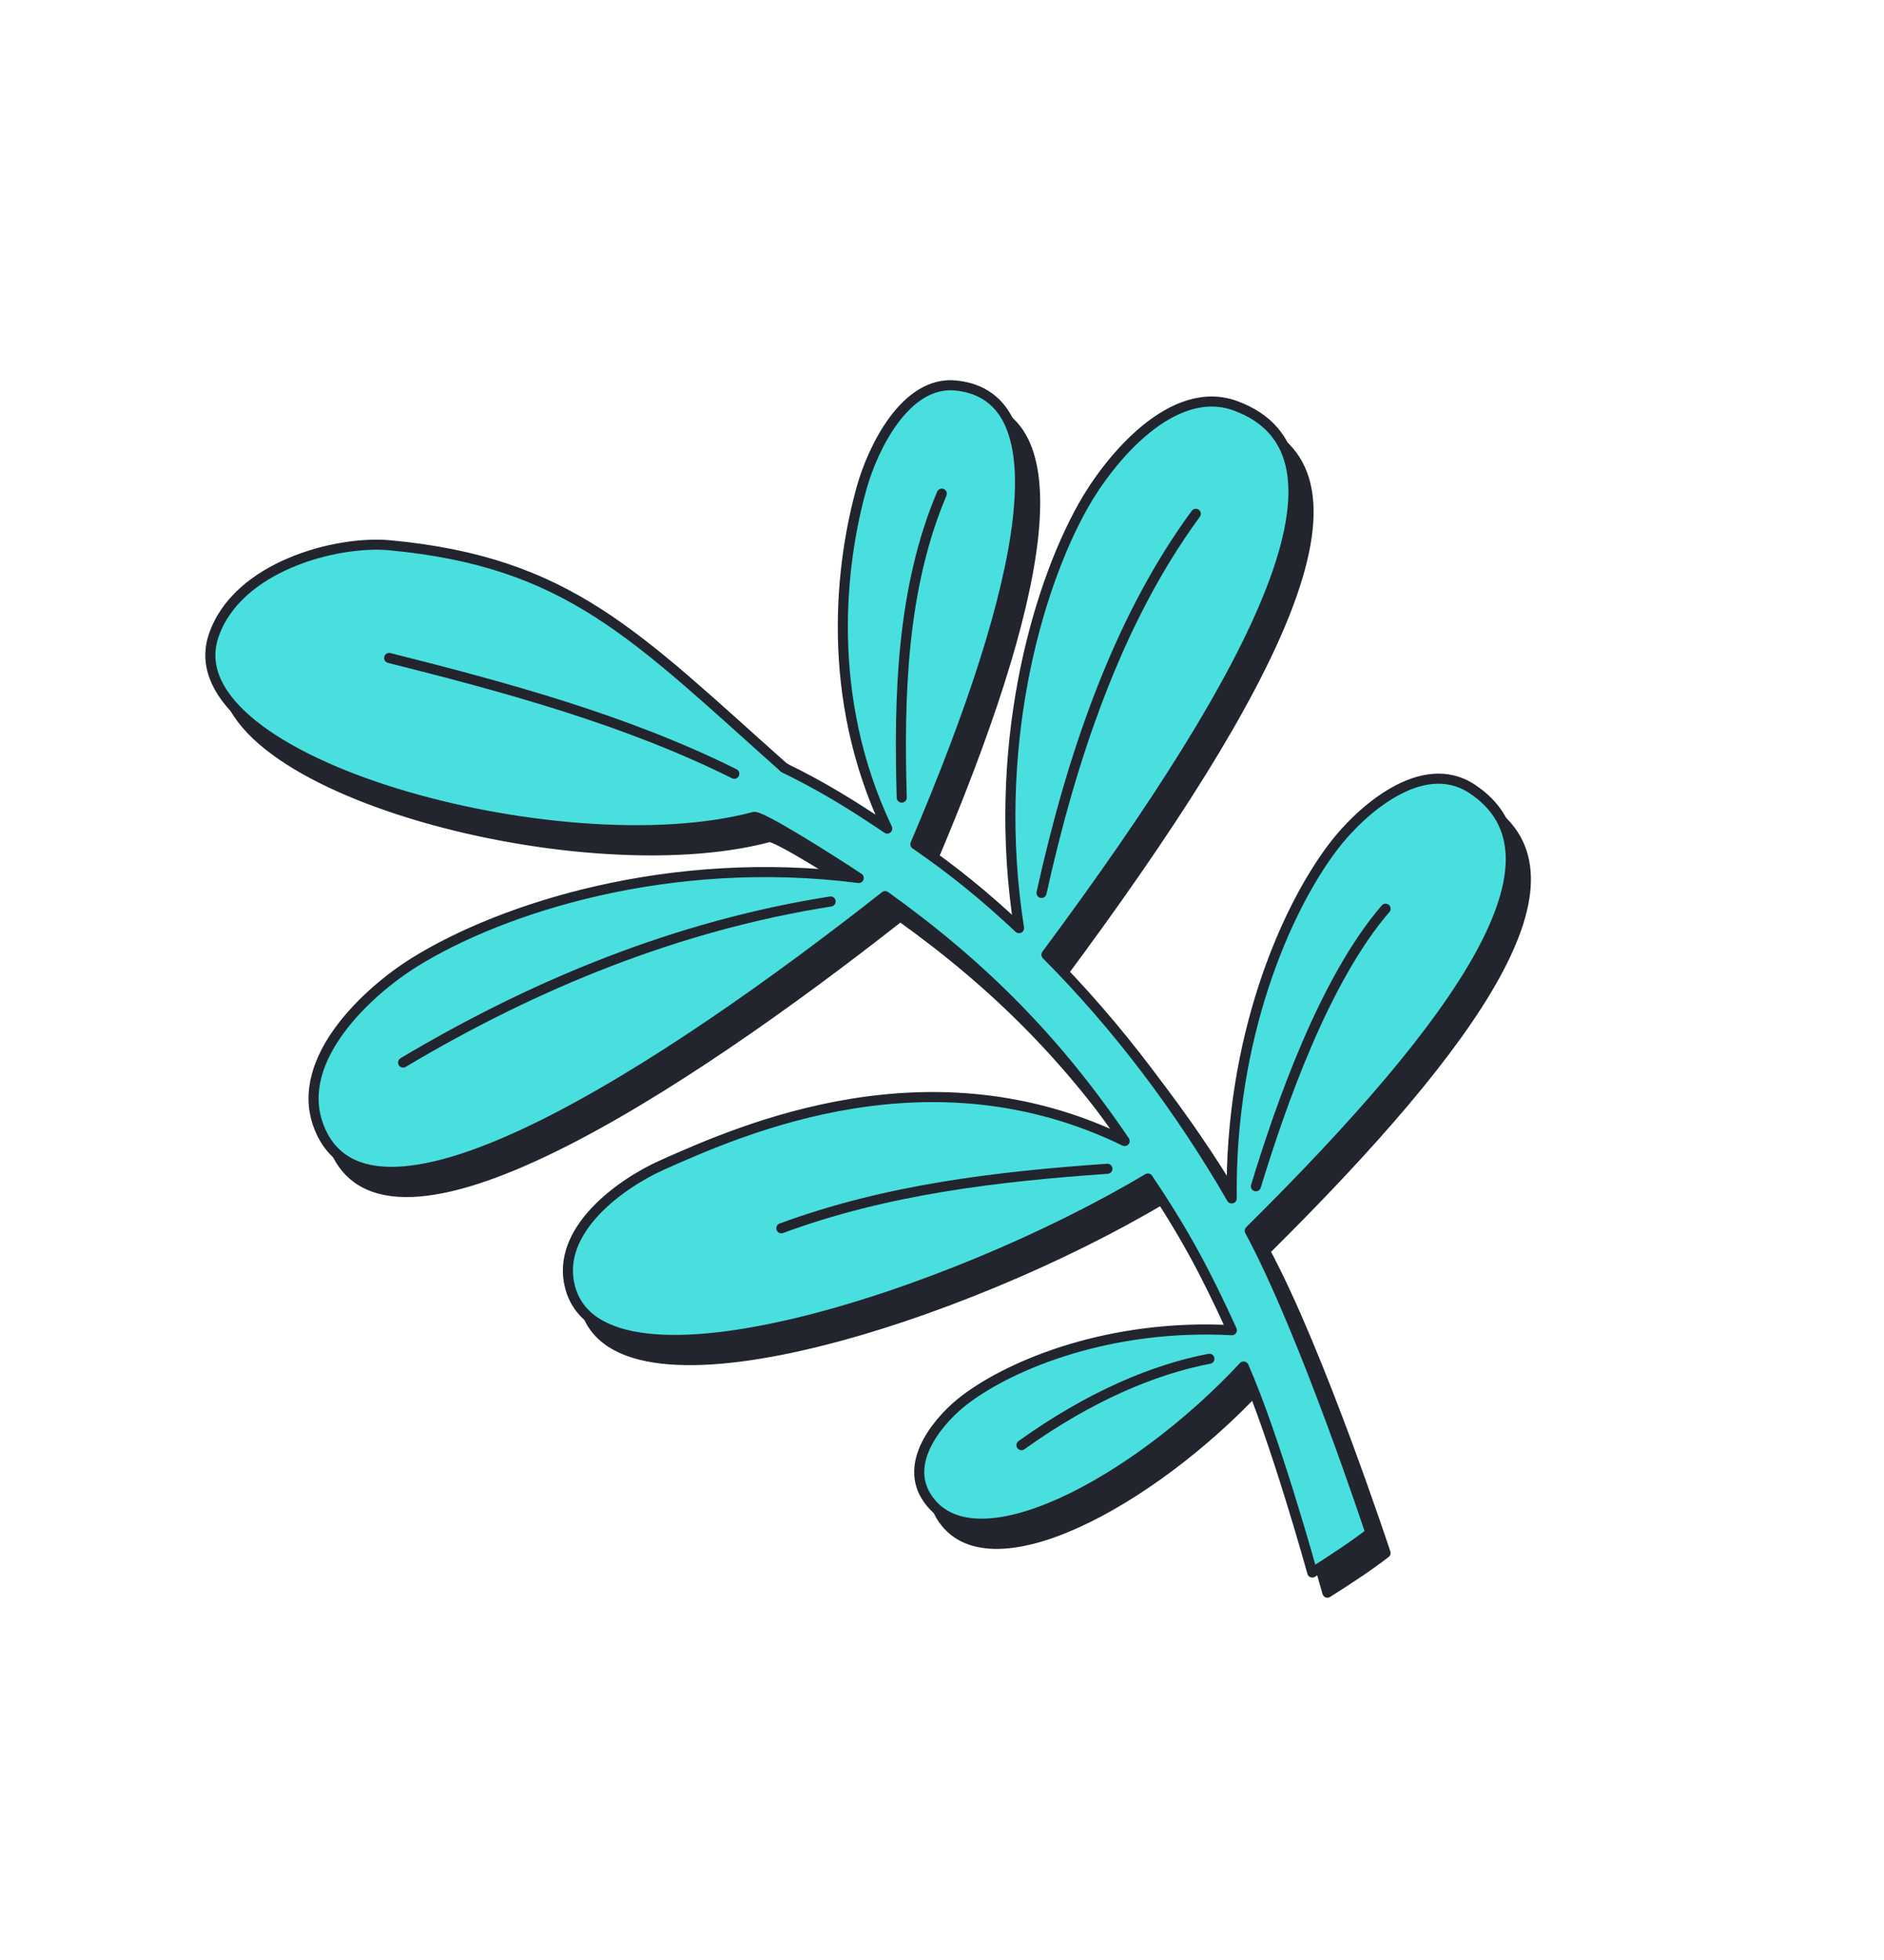
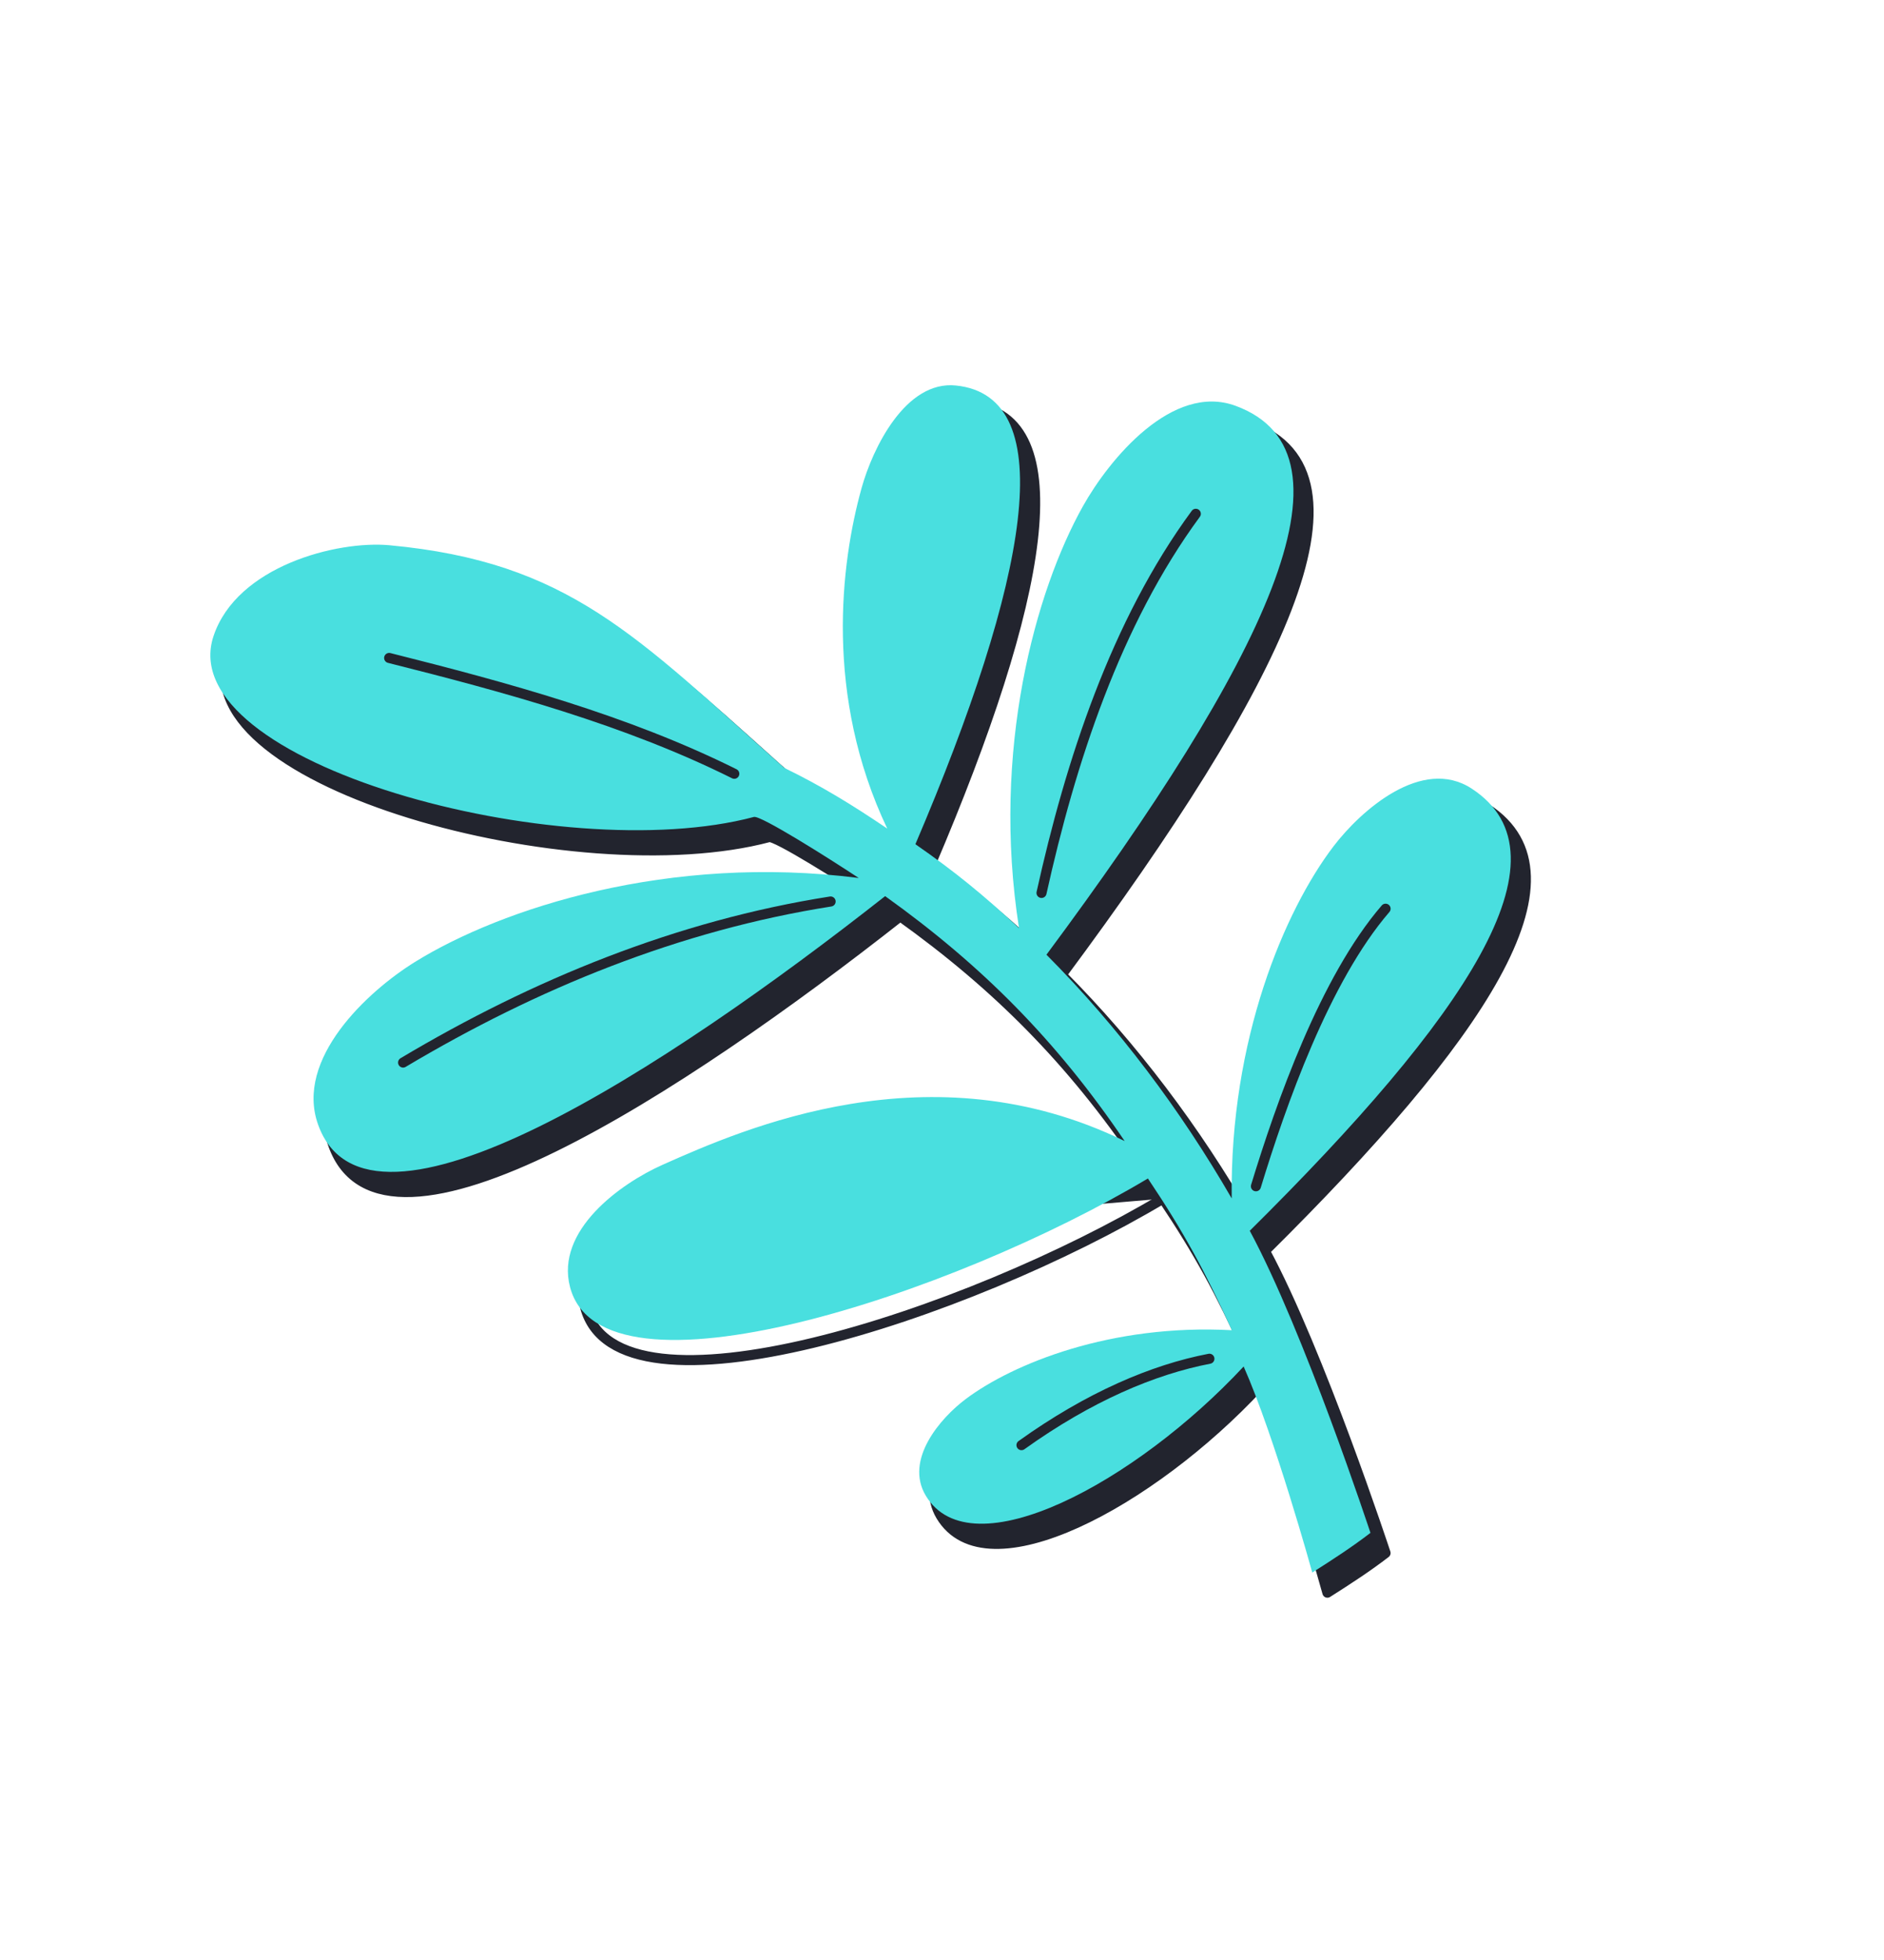
<svg xmlns="http://www.w3.org/2000/svg" width="374" height="389" viewBox="0 0 374 389" fill="none">
-   <path fill-rule="evenodd" clip-rule="evenodd" d="M173.47 178.236C167.554 174.328 153.999 165.765 152.664 166.12C114.343 176.325 37.015 155.345 45.385 130.236C50.015 116.342 69.921 111.235 80.324 112.204C115.905 115.518 129.164 130.111 158.684 156.386C159.229 156.481 158.162 156.135 158.684 156.386C166.087 159.976 172.292 163.802 179.13 168.428C166.618 142.103 169.876 115.77 174.045 100.822C176.235 92.97 182.746 79.479 192.753 80.502C213.881 82.658 207.018 119.303 184.718 171.535C192.471 176.902 198.34 181.693 205.29 188.188C199.743 152.911 208.574 121.251 217.964 104.479C223.207 95.109 235.75 79.921 248.285 84.537C274.245 94.09 253.831 135.457 210.734 193.459C225.013 207.8 237.375 224.284 247.511 241.827C247.107 210.291 258.035 184.664 267.712 171.962C273.143 164.835 285.298 154.06 295.153 160.5C315.618 173.878 293.749 206.015 251.095 248.246C261.904 268.282 275.052 308.195 275.052 308.195C271.511 310.92 267.79 313.353 263.505 316.068C263.505 316.068 256.066 289.155 249.881 275.179C228.483 298.152 195.795 315.83 186.785 300.823C182.508 293.697 189.671 285.419 194.696 281.65C204.082 274.608 223.575 266.681 247.541 267.981C242.242 256.373 238.092 248.625 230.874 237.867C192.101 261.035 122.564 283.838 116.16 259.419C113.212 248.177 126.206 238.857 134.513 235.16C150.616 227.99 187.695 211.64 226.258 230.44C212.758 210.524 197.978 195.616 178.711 181.837C135.523 215.807 75.976 254.876 66.132 227.143C61.514 214.14 75.933 200.749 85.375 194.899C102.618 184.218 135.882 173.433 173.47 178.236Z" fill="#22242E" />
+   <path fill-rule="evenodd" clip-rule="evenodd" d="M173.47 178.236C167.554 174.328 153.999 165.765 152.664 166.12C114.343 176.325 37.015 155.345 45.385 130.236C50.015 116.342 69.921 111.235 80.324 112.204C115.905 115.518 129.164 130.111 158.684 156.386C159.229 156.481 158.162 156.135 158.684 156.386C166.087 159.976 172.292 163.802 179.13 168.428C166.618 142.103 169.876 115.77 174.045 100.822C176.235 92.97 182.746 79.479 192.753 80.502C213.881 82.658 207.018 119.303 184.718 171.535C192.471 176.902 198.34 181.693 205.29 188.188C199.743 152.911 208.574 121.251 217.964 104.479C223.207 95.109 235.75 79.921 248.285 84.537C274.245 94.09 253.831 135.457 210.734 193.459C225.013 207.8 237.375 224.284 247.511 241.827C247.107 210.291 258.035 184.664 267.712 171.962C273.143 164.835 285.298 154.06 295.153 160.5C315.618 173.878 293.749 206.015 251.095 248.246C261.904 268.282 275.052 308.195 275.052 308.195C271.511 310.92 267.79 313.353 263.505 316.068C263.505 316.068 256.066 289.155 249.881 275.179C228.483 298.152 195.795 315.83 186.785 300.823C182.508 293.697 189.671 285.419 194.696 281.65C204.082 274.608 223.575 266.681 247.541 267.981C242.242 256.373 238.092 248.625 230.874 237.867C113.212 248.177 126.206 238.857 134.513 235.16C150.616 227.99 187.695 211.64 226.258 230.44C212.758 210.524 197.978 195.616 178.711 181.837C135.523 215.807 75.976 254.876 66.132 227.143C61.514 214.14 75.933 200.749 85.375 194.899C102.618 184.218 135.882 173.433 173.47 178.236Z" fill="#22242E" />
  <path d="M158.684 156.386C129.164 130.111 115.905 115.518 80.324 112.204C69.921 111.235 50.015 116.342 45.385 130.236C37.015 155.345 114.343 176.325 152.664 166.12C153.999 165.765 167.554 174.328 173.47 178.236C135.882 173.433 102.618 184.218 85.375 194.899C75.933 200.749 61.514 214.14 66.132 227.143C75.976 254.876 135.523 215.807 178.711 181.837C197.978 195.616 212.758 210.524 226.258 230.44C187.695 211.64 150.616 227.99 134.513 235.16C126.206 238.857 113.212 248.177 116.16 259.419C122.564 283.838 192.101 261.035 230.874 237.867C238.092 248.625 242.242 256.373 247.541 267.981C223.575 266.681 204.082 274.608 194.696 281.65C189.671 285.419 182.508 293.697 186.785 300.823C195.795 315.83 228.483 298.152 249.881 275.179C256.066 289.155 263.505 316.068 263.505 316.068C267.79 313.353 271.511 310.92 275.052 308.195C275.052 308.195 261.904 268.282 251.095 248.246C293.749 206.015 315.618 173.878 295.153 160.5C285.298 154.06 273.143 164.835 267.712 171.962C258.035 184.664 247.107 210.291 247.511 241.827C237.375 224.284 225.013 207.8 210.734 193.459C253.831 135.457 274.245 94.09 248.285 84.537C235.75 79.921 223.207 95.109 217.964 104.479C208.574 121.251 199.743 152.911 205.29 188.188C198.34 181.693 192.471 176.902 184.718 171.535C207.018 119.303 213.881 82.658 192.753 80.502C182.746 79.479 176.235 92.97 174.045 100.822C169.876 115.77 166.618 142.103 179.13 168.428C172.292 163.802 166.087 159.976 158.684 156.386ZM158.684 156.386C158.162 156.135 159.229 156.481 158.684 156.386Z" stroke="#22242E" stroke-width="2" stroke-miterlimit="1.5" stroke-linecap="round" stroke-linejoin="round" />
  <path fill-rule="evenodd" clip-rule="evenodd" d="M170.47 174.236C164.554 170.328 150.999 161.765 149.665 162.12C111.343 172.325 34.015 151.345 42.386 126.236C47.015 112.342 66.921 107.235 77.324 108.204C112.905 111.518 126.164 126.111 155.684 152.386C156.23 152.481 155.162 152.135 155.684 152.386C163.087 155.976 169.292 159.802 176.13 164.428C163.618 138.103 166.876 111.77 171.045 96.822C173.235 88.97 179.746 75.479 189.753 76.502C210.881 78.658 204.018 115.303 181.718 167.535C189.471 172.902 195.34 177.693 202.29 184.188C196.743 148.911 205.574 117.251 214.964 100.479C220.208 91.109 232.751 75.921 245.285 80.537C271.245 90.09 250.831 131.457 207.734 189.459C222.013 203.8 234.376 220.284 244.511 237.827C244.107 206.291 255.035 180.664 264.712 167.962C270.143 160.835 282.298 150.06 292.154 156.5C312.618 169.878 290.749 202.015 248.095 244.246C258.904 264.282 272.053 304.195 272.053 304.195C268.512 306.92 264.79 309.353 260.505 312.068C260.505 312.068 253.066 285.155 246.881 271.179C225.484 294.152 192.795 311.83 183.785 296.823C179.508 289.697 186.671 281.419 191.696 277.65C201.082 270.608 220.576 262.681 244.542 263.981C239.243 252.373 235.093 244.625 227.874 233.867C189.101 257.035 119.564 279.838 113.161 255.419C110.212 244.177 123.206 234.857 131.513 231.16C147.616 223.99 184.695 207.64 223.258 226.44C209.758 206.524 194.978 191.616 175.711 177.837C132.524 211.807 72.976 250.876 63.133 223.143C58.515 210.14 72.933 196.749 82.375 190.899C99.618 180.218 132.882 169.433 170.47 174.236Z" fill="#49DFDF" />
-   <path d="M155.684 152.386C126.164 126.111 112.905 111.518 77.324 108.204C66.921 107.235 47.015 112.342 42.386 126.236C34.015 151.345 111.343 172.325 149.665 162.12C150.999 161.765 164.554 170.328 170.47 174.236C132.882 169.433 99.618 180.218 82.375 190.899C72.933 196.749 58.515 210.14 63.133 223.143C72.976 250.876 132.524 211.807 175.711 177.837C194.978 191.616 209.758 206.524 223.258 226.44C184.695 207.64 147.616 223.99 131.513 231.16C123.206 234.857 110.212 244.177 113.161 255.419C119.564 279.838 189.101 257.035 227.874 233.867C235.093 244.625 239.243 252.373 244.542 263.981C220.576 262.681 201.082 270.608 191.696 277.65C186.671 281.419 179.508 289.697 183.785 296.823C192.795 311.83 225.484 294.152 246.881 271.179C253.066 285.155 260.505 312.068 260.505 312.068C264.79 309.353 268.512 306.92 272.053 304.195C272.053 304.195 258.904 264.282 248.095 244.246C290.749 202.015 312.618 169.878 292.154 156.5C282.298 150.06 270.143 160.835 264.712 167.962C255.035 180.664 244.107 206.291 244.511 237.827C234.376 220.284 222.013 203.8 207.734 189.459C250.831 131.457 271.245 90.09 245.285 80.537C232.751 75.921 220.208 91.109 214.964 100.479C205.574 117.251 196.743 148.911 202.29 184.188C195.34 177.693 189.471 172.902 181.718 167.535C204.018 115.303 210.881 78.658 189.753 76.502C179.746 75.479 173.235 88.97 171.045 96.822C166.876 111.77 163.618 138.103 176.13 164.428C169.292 159.802 163.087 155.976 155.684 152.386ZM155.684 152.386C155.162 152.135 156.23 152.481 155.684 152.386Z" stroke="#22242E" stroke-width="2" stroke-miterlimit="1.5" stroke-linecap="round" stroke-linejoin="round" />
  <path d="M77.254 130.571C100.423 136.397 124.288 142.862 145.766 153.553" stroke="#22242E" stroke-width="2" stroke-miterlimit="1.5" stroke-linecap="round" stroke-linejoin="round" />
  <path d="M80.022 210.863C106.168 195.277 134.596 183.664 164.887 178.901" stroke="#22242E" stroke-width="2" stroke-miterlimit="1.5" stroke-linecap="round" stroke-linejoin="round" />
-   <path d="M179.007 158.283C178.424 138.211 178.997 116.738 186.961 97.97" stroke="#22242E" stroke-width="2" stroke-miterlimit="1.5" stroke-linecap="round" stroke-linejoin="round" />
  <path d="M206.756 177.2C212.488 151.302 221.482 123.58 237.384 101.962" stroke="#22242E" stroke-width="2" stroke-miterlimit="1.5" stroke-linecap="round" stroke-linejoin="round" />
  <path d="M249.318 235.413C254.298 219.094 262.978 194.344 275.056 180.334" stroke="#22242E" stroke-width="2" stroke-miterlimit="1.5" stroke-linecap="round" stroke-linejoin="round" />
-   <path d="M219.837 231.943C197.779 233.484 175.955 236.057 155.112 243.749" stroke="#22242E" stroke-width="2" stroke-miterlimit="1.5" stroke-linecap="round" stroke-linejoin="round" />
  <path d="M240.081 269.642C228.923 271.788 216.241 277.155 202.779 286.788" stroke="#22242E" stroke-width="2" stroke-miterlimit="1.5" stroke-linecap="round" stroke-linejoin="round" />
</svg>